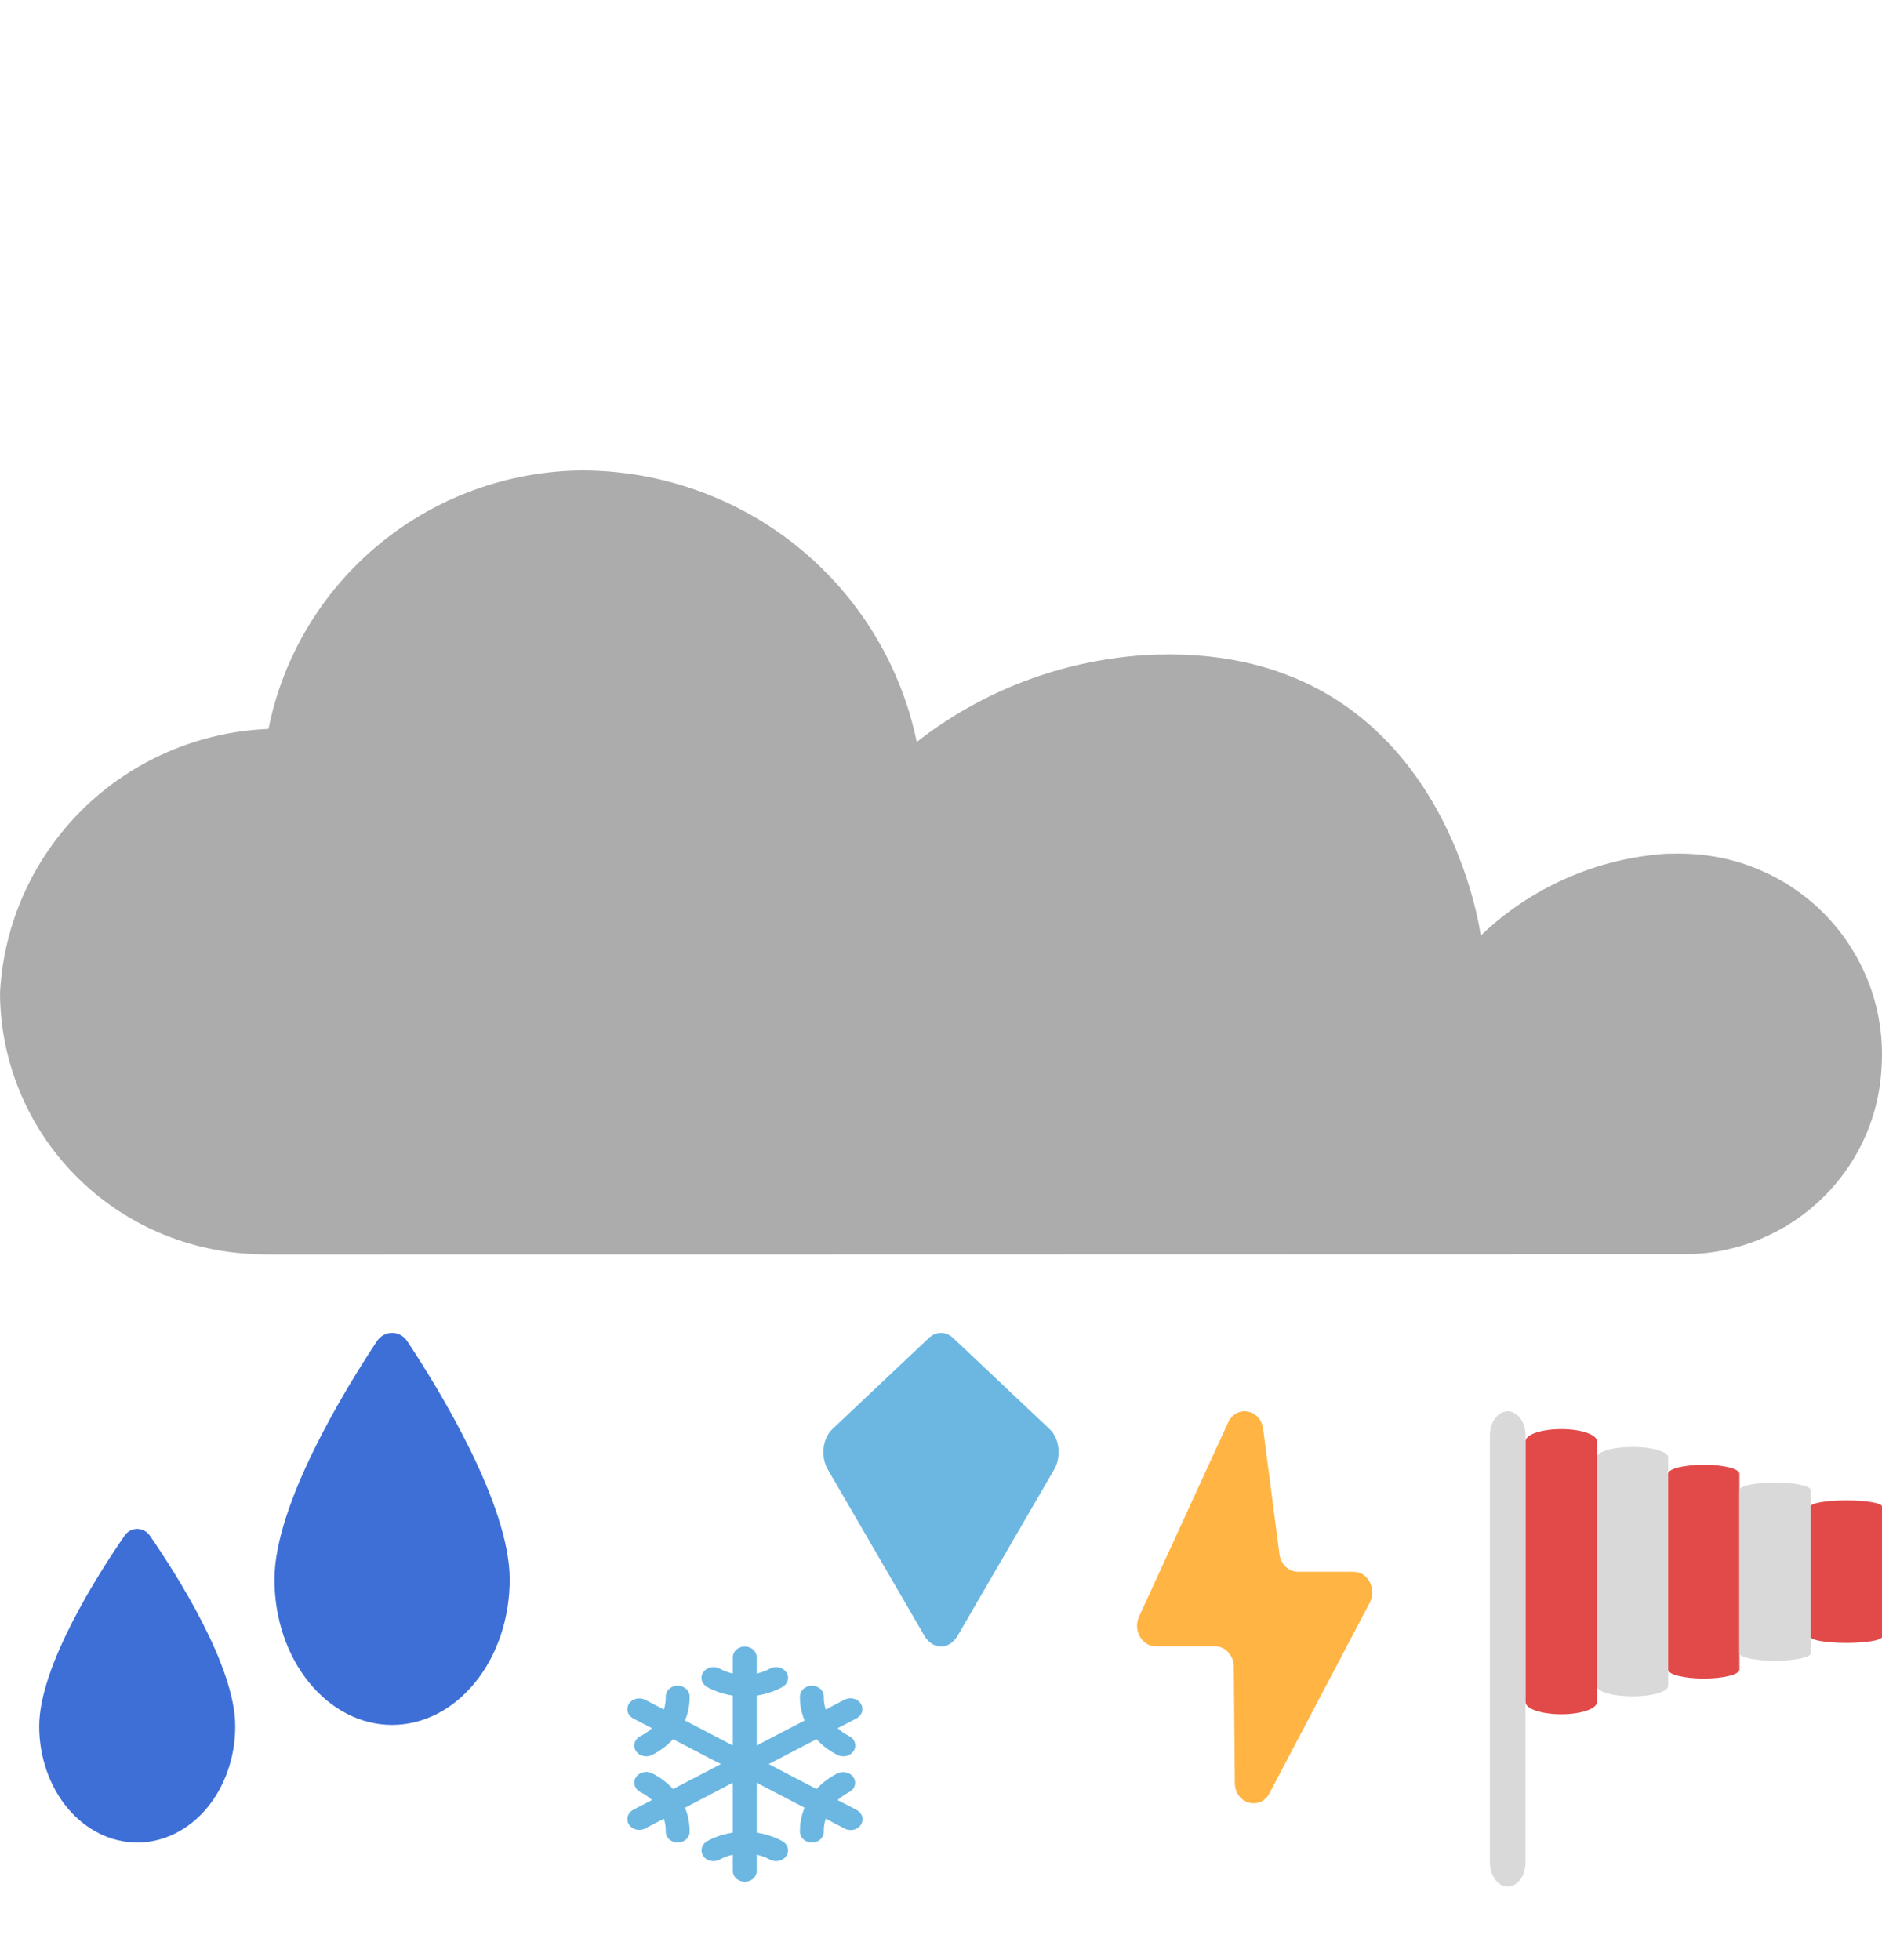
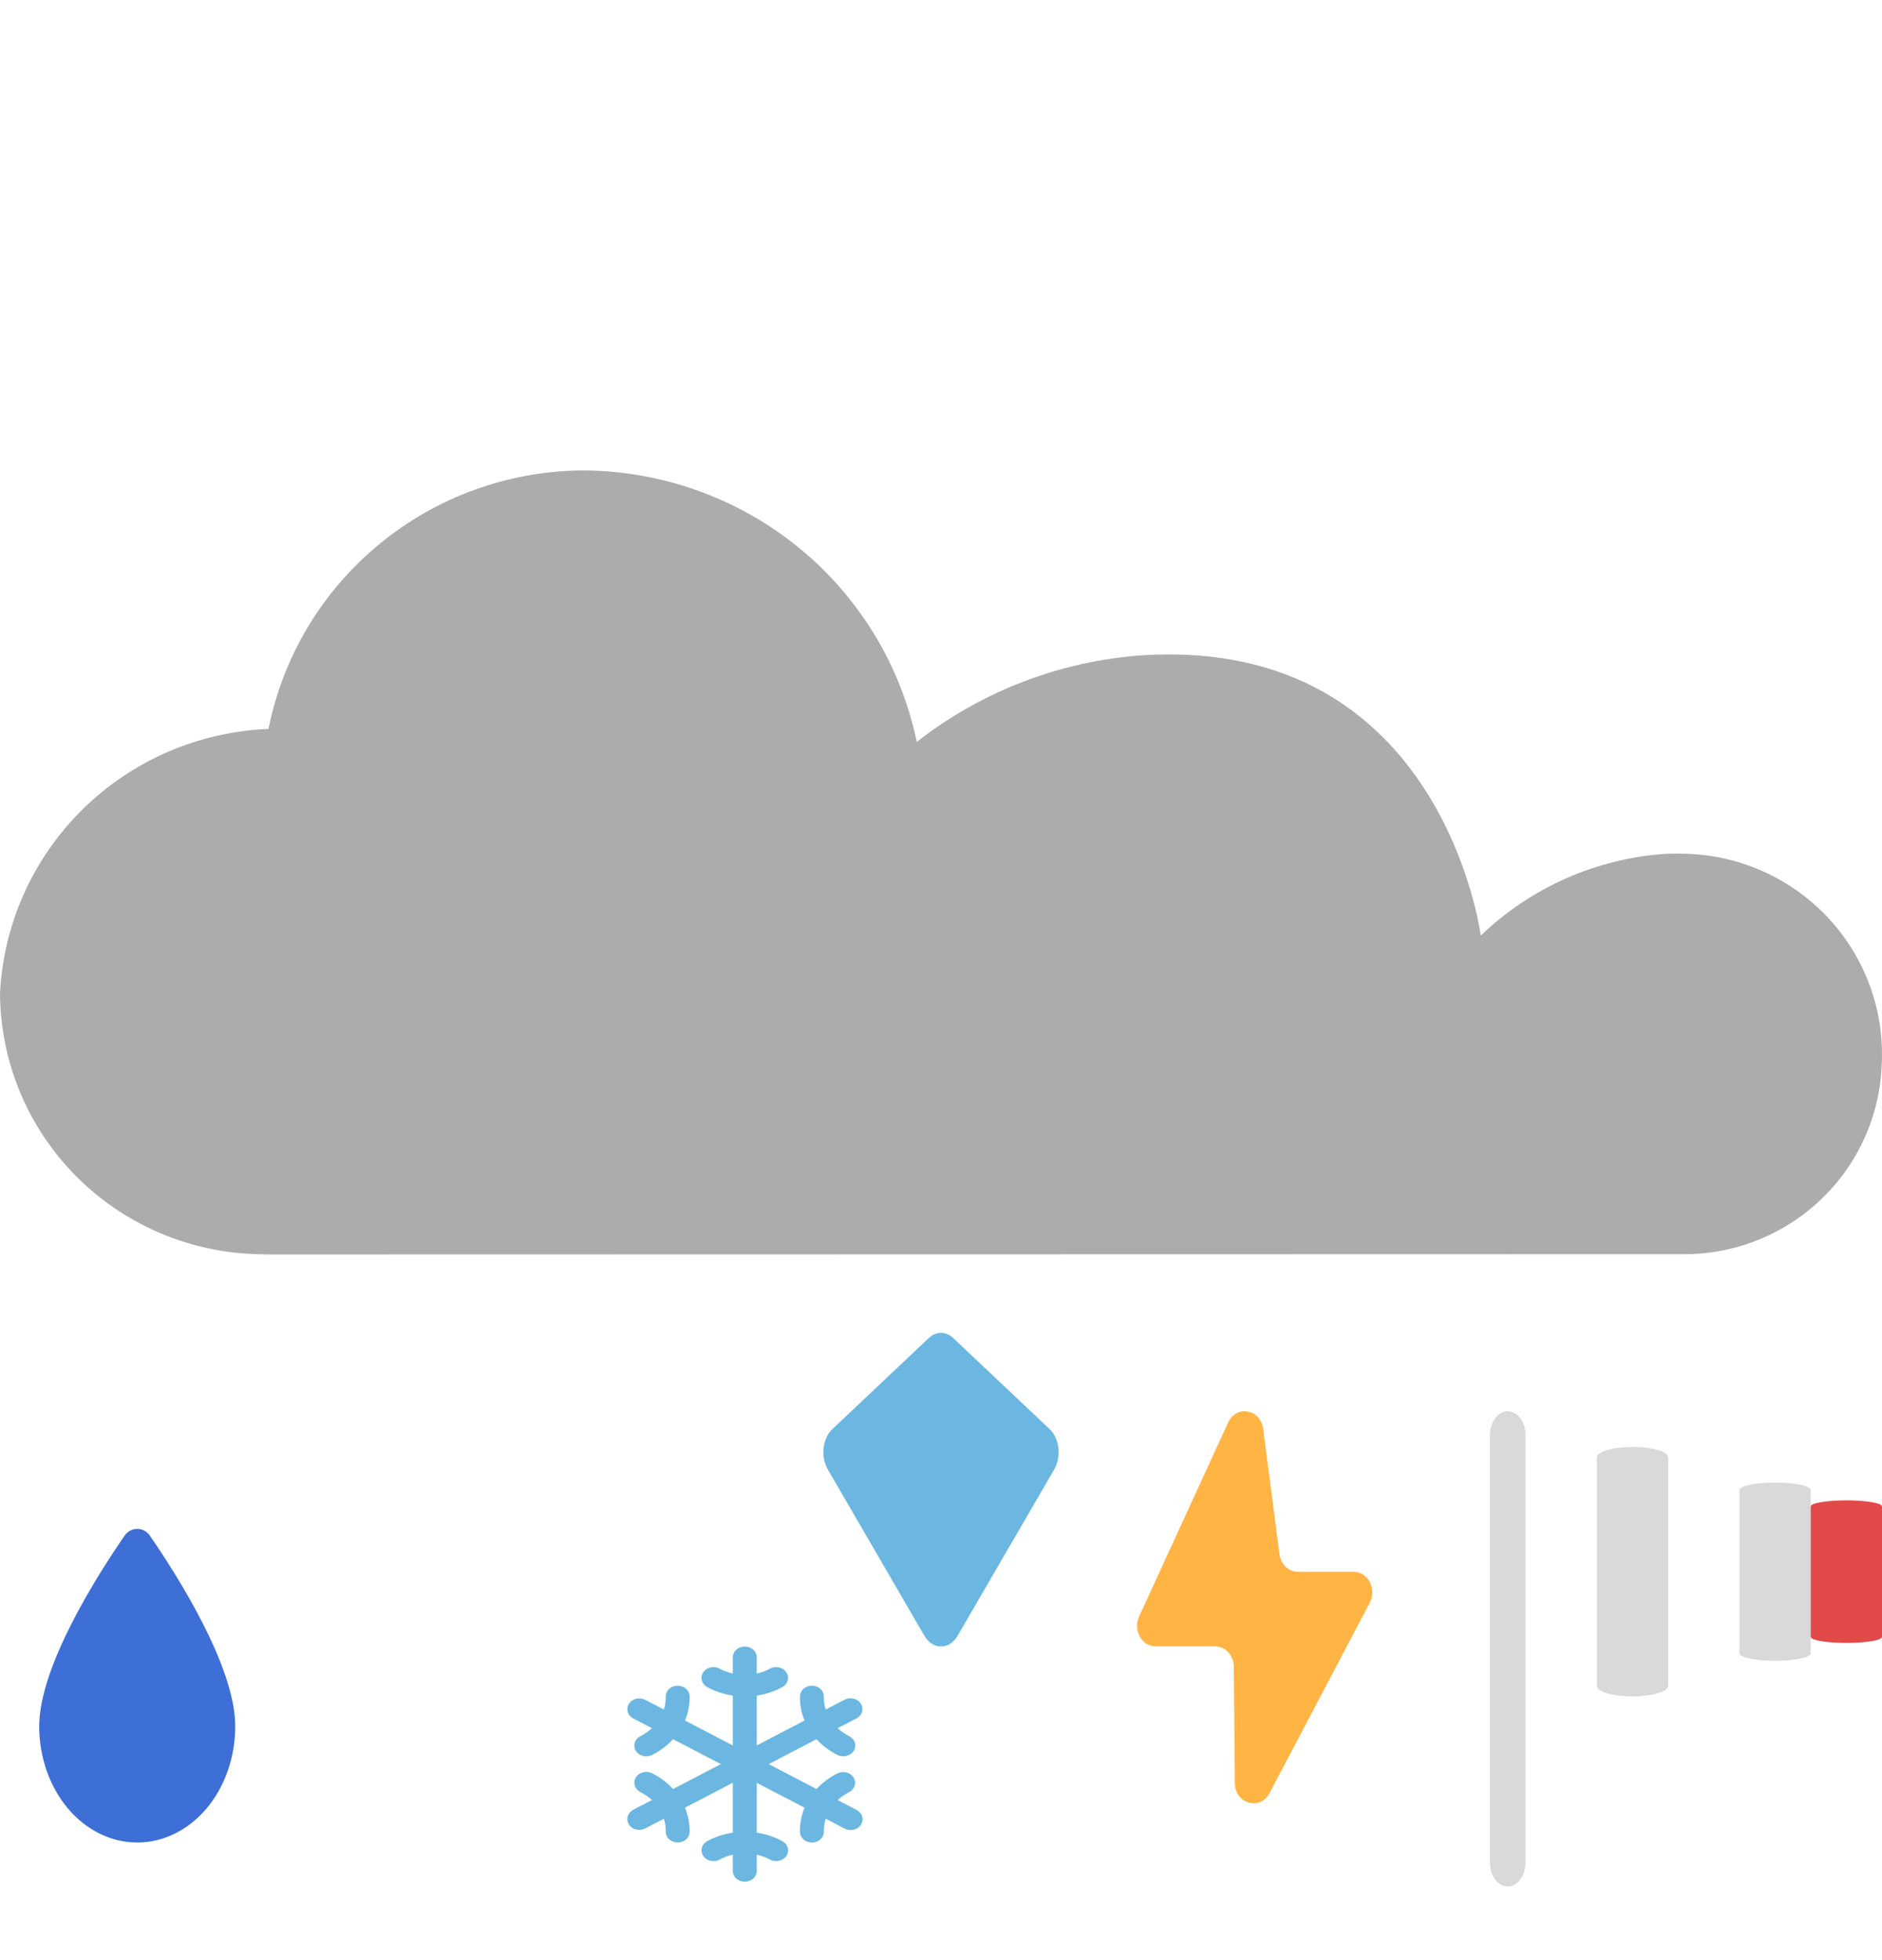
<svg xmlns="http://www.w3.org/2000/svg" width="24" height="25" viewBox="0 0 24 25" fill="none">
  <path d="M21.245 10.889C20.359 10.949 19.522 11.319 18.883 11.933C18.883 11.933 18.397 8.124 14.578 8.357C13.526 8.429 12.52 8.814 11.691 9.463C11.489 8.487 10.955 7.61 10.179 6.979C9.403 6.349 8.432 6.003 7.429 6C6.482 6.007 5.566 6.339 4.837 6.94C4.107 7.541 3.608 8.373 3.424 9.297C2.533 9.333 1.687 9.698 1.054 10.322C0.42 10.947 0.044 11.784 0 12.669C0.005 13.539 0.35 14.372 0.962 14.993C1.574 15.614 2.405 15.973 3.279 15.996L3.427 16L21.424 15.996C22.078 16.01 22.712 15.77 23.191 15.327C23.671 14.885 23.959 14.274 23.994 13.624C24.017 13.289 23.974 12.952 23.867 12.634C23.759 12.315 23.59 12.021 23.368 11.767C23.146 11.513 22.876 11.306 22.573 11.156C22.27 11.006 21.941 10.917 21.604 10.894C21.544 10.89 21.484 10.887 21.425 10.887L21.245 10.889Z" fill="#ACACAC" />
  <path fill-rule="evenodd" clip-rule="evenodd" d="M19.227 24.061C19.102 24.061 19 23.924 19 23.755L19 18.305C19 18.137 19.102 18 19.227 18C19.353 18 19.454 18.137 19.454 18.305L19.454 23.755C19.454 23.924 19.353 24.061 19.227 24.061Z" fill="#D9D9D9" />
-   <path fill-rule="evenodd" clip-rule="evenodd" d="M19.909 21.864C19.658 21.864 19.455 21.795 19.455 21.711L19.455 18.38C19.455 18.296 19.658 18.227 19.909 18.227C20.16 18.227 20.364 18.296 20.364 18.38L20.364 21.711C20.364 21.795 20.16 21.864 19.909 21.864Z" fill="#E24949" />
  <path fill-rule="evenodd" clip-rule="evenodd" d="M20.818 21.636C20.567 21.636 20.364 21.577 20.364 21.503L20.364 18.588C20.364 18.514 20.567 18.455 20.818 18.455C21.069 18.455 21.273 18.514 21.273 18.588L21.273 21.503C21.273 21.577 21.069 21.636 20.818 21.636Z" fill="#D9D9D9" />
-   <path fill-rule="evenodd" clip-rule="evenodd" d="M21.727 21.409C21.476 21.409 21.273 21.358 21.273 21.295L21.273 18.796C21.273 18.733 21.476 18.682 21.727 18.682C21.978 18.682 22.182 18.733 22.182 18.796L22.182 21.295C22.182 21.358 21.978 21.409 21.727 21.409Z" fill="#E24949" />
  <path fill-rule="evenodd" clip-rule="evenodd" d="M22.636 21.182C22.385 21.182 22.182 21.139 22.182 21.087L22.182 19.005C22.182 18.952 22.385 18.909 22.636 18.909C22.887 18.909 23.091 18.952 23.091 19.005L23.091 21.087C23.091 21.139 22.887 21.182 22.636 21.182Z" fill="#D9D9D9" />
  <path fill-rule="evenodd" clip-rule="evenodd" d="M23.546 20.954C23.294 20.954 23.091 20.92 23.091 20.878L23.091 19.213C23.091 19.171 23.294 19.136 23.546 19.136C23.797 19.136 24 19.171 24 19.213L24 20.878C24 20.92 23.797 20.954 23.546 20.954Z" fill="#E24949" />
  <path d="M14.526 20.618L15.661 18.144C15.766 17.915 16.075 17.971 16.108 18.225L16.316 19.822C16.333 19.951 16.433 20.047 16.551 20.047H17.262C17.445 20.047 17.559 20.266 17.468 20.441L16.19 22.869C16.069 23.099 15.749 23.006 15.747 22.74L15.734 21.258C15.733 21.114 15.627 20.998 15.497 20.998H14.738C14.561 20.998 14.446 20.792 14.526 20.618Z" fill="#FFB444" />
-   <path d="M5 22C5.398 22 5.779 21.805 6.06 21.457C6.342 21.11 6.5 20.638 6.5 20.146C6.5 19.188 5.599 17.719 5.194 17.107C5.099 16.964 4.901 16.964 4.806 17.107C4.401 17.719 3.5 19.188 3.5 20.146C3.5 20.638 3.658 21.11 3.94 21.457C4.221 21.805 4.602 22 5 22Z" fill="#3D6FD7" />
  <path d="M1.75 23.5C2.081 23.5 2.399 23.344 2.634 23.066C2.868 22.788 3 22.41 3 22.017C3 21.25 2.249 20.076 1.911 19.586C1.832 19.471 1.668 19.471 1.589 19.586C1.251 20.076 0.5 21.25 0.5 22.017C0.5 22.41 0.632 22.788 0.866 23.066C1.101 23.344 1.419 23.5 1.75 23.5Z" fill="#3D6FD7" />
  <path d="M10.918 23.081L10.682 22.959C10.725 22.919 10.774 22.885 10.827 22.858C10.862 22.841 10.888 22.811 10.899 22.776C10.91 22.741 10.905 22.704 10.886 22.672C10.866 22.64 10.834 22.617 10.795 22.607C10.757 22.597 10.715 22.601 10.68 22.618C10.578 22.669 10.487 22.737 10.413 22.818L9.803 22.5L10.413 22.182C10.487 22.264 10.577 22.332 10.68 22.383C10.697 22.392 10.716 22.397 10.736 22.399C10.757 22.402 10.777 22.4 10.796 22.395C10.816 22.39 10.834 22.382 10.849 22.371C10.865 22.359 10.878 22.345 10.888 22.329C10.898 22.314 10.904 22.296 10.906 22.278C10.908 22.26 10.906 22.242 10.901 22.224C10.895 22.207 10.886 22.191 10.873 22.177C10.86 22.162 10.845 22.151 10.827 22.142C10.774 22.115 10.725 22.082 10.682 22.042L10.918 21.919C10.935 21.911 10.951 21.899 10.964 21.884C10.977 21.87 10.987 21.854 10.992 21.836C10.998 21.818 10.999 21.799 10.997 21.781C10.994 21.763 10.988 21.745 10.978 21.729C10.967 21.713 10.954 21.699 10.938 21.688C10.921 21.677 10.903 21.669 10.883 21.665C10.863 21.66 10.842 21.659 10.822 21.662C10.802 21.665 10.783 21.672 10.765 21.681L10.53 21.804C10.513 21.751 10.505 21.696 10.506 21.64C10.507 21.622 10.503 21.604 10.496 21.588C10.489 21.571 10.478 21.555 10.464 21.542C10.45 21.529 10.433 21.519 10.415 21.512C10.396 21.504 10.377 21.5 10.357 21.5H10.354C10.314 21.5 10.276 21.514 10.247 21.539C10.219 21.565 10.202 21.599 10.201 21.635C10.199 21.74 10.219 21.845 10.26 21.944L9.65 22.262V21.626C9.766 21.609 9.876 21.572 9.976 21.518C10.011 21.499 10.036 21.468 10.046 21.433C10.055 21.398 10.049 21.36 10.028 21.329C10.007 21.298 9.973 21.275 9.934 21.267C9.895 21.258 9.854 21.263 9.819 21.282C9.766 21.311 9.71 21.332 9.65 21.345V21.137C9.65 21.101 9.634 21.066 9.606 21.04C9.577 21.015 9.538 21 9.498 21C9.457 21 9.419 21.015 9.39 21.04C9.362 21.066 9.345 21.101 9.345 21.137V21.345C9.286 21.332 9.229 21.311 9.177 21.282C9.16 21.273 9.141 21.267 9.121 21.264C9.101 21.261 9.081 21.262 9.061 21.267C9.042 21.271 9.024 21.279 9.008 21.289C8.992 21.3 8.978 21.314 8.968 21.329C8.957 21.345 8.95 21.362 8.947 21.38C8.944 21.397 8.945 21.416 8.95 21.433C8.955 21.451 8.964 21.467 8.976 21.482C8.987 21.496 9.002 21.509 9.019 21.518C9.12 21.572 9.23 21.609 9.345 21.626V22.262L8.735 21.944C8.777 21.845 8.797 21.74 8.794 21.635C8.794 21.599 8.777 21.564 8.749 21.539C8.72 21.514 8.682 21.5 8.642 21.5H8.639C8.619 21.5 8.599 21.504 8.581 21.511C8.563 21.518 8.546 21.529 8.532 21.542C8.518 21.555 8.507 21.57 8.5 21.587C8.493 21.604 8.489 21.622 8.49 21.64C8.491 21.695 8.483 21.75 8.466 21.804L8.23 21.681C8.213 21.672 8.194 21.666 8.174 21.663C8.154 21.661 8.134 21.662 8.114 21.666C8.094 21.671 8.076 21.679 8.06 21.69C8.044 21.701 8.031 21.715 8.02 21.731C8.01 21.746 8.004 21.764 8.001 21.782C7.999 21.8 8 21.818 8.005 21.836C8.011 21.853 8.02 21.87 8.032 21.884C8.045 21.898 8.06 21.91 8.078 21.919L8.314 22.042C8.271 22.082 8.222 22.115 8.169 22.142C8.151 22.151 8.135 22.163 8.123 22.177C8.11 22.191 8.1 22.207 8.095 22.224C8.089 22.242 8.087 22.26 8.09 22.278C8.092 22.296 8.098 22.314 8.108 22.329C8.117 22.345 8.131 22.359 8.146 22.371C8.162 22.382 8.18 22.39 8.2 22.395C8.219 22.4 8.239 22.402 8.259 22.4C8.279 22.397 8.298 22.392 8.316 22.383C8.418 22.332 8.509 22.264 8.583 22.182L9.193 22.5L8.583 22.818C8.509 22.736 8.418 22.668 8.316 22.617C8.299 22.608 8.279 22.603 8.259 22.601C8.239 22.598 8.219 22.6 8.2 22.605C8.18 22.61 8.162 22.618 8.146 22.629C8.131 22.641 8.118 22.655 8.108 22.671C8.098 22.686 8.092 22.704 8.09 22.722C8.088 22.74 8.089 22.758 8.095 22.776C8.101 22.793 8.11 22.809 8.123 22.823C8.135 22.838 8.151 22.849 8.169 22.858C8.222 22.885 8.271 22.918 8.314 22.958L8.078 23.081C8.06 23.09 8.045 23.102 8.032 23.116C8.02 23.131 8.011 23.147 8.005 23.165C8 23.182 7.999 23.201 8.001 23.219C8.004 23.237 8.01 23.254 8.02 23.27C8.031 23.286 8.044 23.3 8.06 23.311C8.076 23.322 8.094 23.33 8.114 23.334C8.134 23.339 8.154 23.34 8.174 23.337C8.194 23.335 8.213 23.329 8.23 23.319L8.466 23.197C8.483 23.25 8.491 23.305 8.49 23.36C8.489 23.397 8.504 23.432 8.532 23.458C8.56 23.484 8.599 23.499 8.639 23.5H8.642C8.682 23.5 8.72 23.486 8.749 23.461C8.777 23.435 8.794 23.401 8.794 23.365C8.796 23.26 8.776 23.155 8.735 23.056L9.345 22.738V23.374C9.23 23.391 9.12 23.428 9.019 23.482C8.985 23.501 8.96 23.532 8.95 23.567C8.941 23.602 8.947 23.64 8.968 23.671C8.988 23.702 9.022 23.725 9.061 23.733C9.101 23.742 9.142 23.737 9.177 23.718C9.229 23.689 9.286 23.668 9.345 23.655V23.863C9.345 23.899 9.362 23.934 9.39 23.96C9.419 23.985 9.457 24 9.498 24C9.538 24 9.577 23.985 9.606 23.96C9.634 23.934 9.65 23.899 9.65 23.863V23.655C9.71 23.668 9.766 23.689 9.819 23.718C9.854 23.737 9.895 23.742 9.934 23.733C9.973 23.725 10.007 23.702 10.028 23.671C10.049 23.64 10.055 23.602 10.046 23.567C10.036 23.532 10.011 23.501 9.976 23.482C9.876 23.428 9.766 23.391 9.65 23.374V22.738L10.26 23.056C10.219 23.155 10.199 23.26 10.201 23.365C10.202 23.401 10.219 23.436 10.247 23.461C10.275 23.486 10.314 23.5 10.354 23.5H10.357C10.377 23.5 10.396 23.496 10.415 23.489C10.433 23.482 10.45 23.471 10.464 23.458C10.477 23.445 10.488 23.43 10.496 23.413C10.503 23.396 10.507 23.378 10.506 23.36C10.505 23.305 10.513 23.25 10.53 23.196L10.765 23.319C10.783 23.329 10.802 23.336 10.822 23.339C10.843 23.342 10.864 23.341 10.883 23.337C10.904 23.333 10.922 23.325 10.939 23.314C10.955 23.302 10.969 23.288 10.979 23.272C10.99 23.256 10.996 23.238 10.999 23.22C11.001 23.201 11 23.183 10.994 23.165C10.988 23.147 10.978 23.13 10.965 23.116C10.952 23.102 10.936 23.09 10.918 23.081Z" fill="#6BB7E2" />
  <path d="M13.386 18.228L12.156 17.066C12.062 16.978 11.938 16.978 11.844 17.066L10.614 18.228C10.489 18.346 10.463 18.58 10.556 18.741L11.787 20.861C11.895 21.046 12.105 21.046 12.213 20.861L13.444 18.741C13.537 18.58 13.511 18.346 13.386 18.228Z" fill="#6BB7E2" />
</svg>